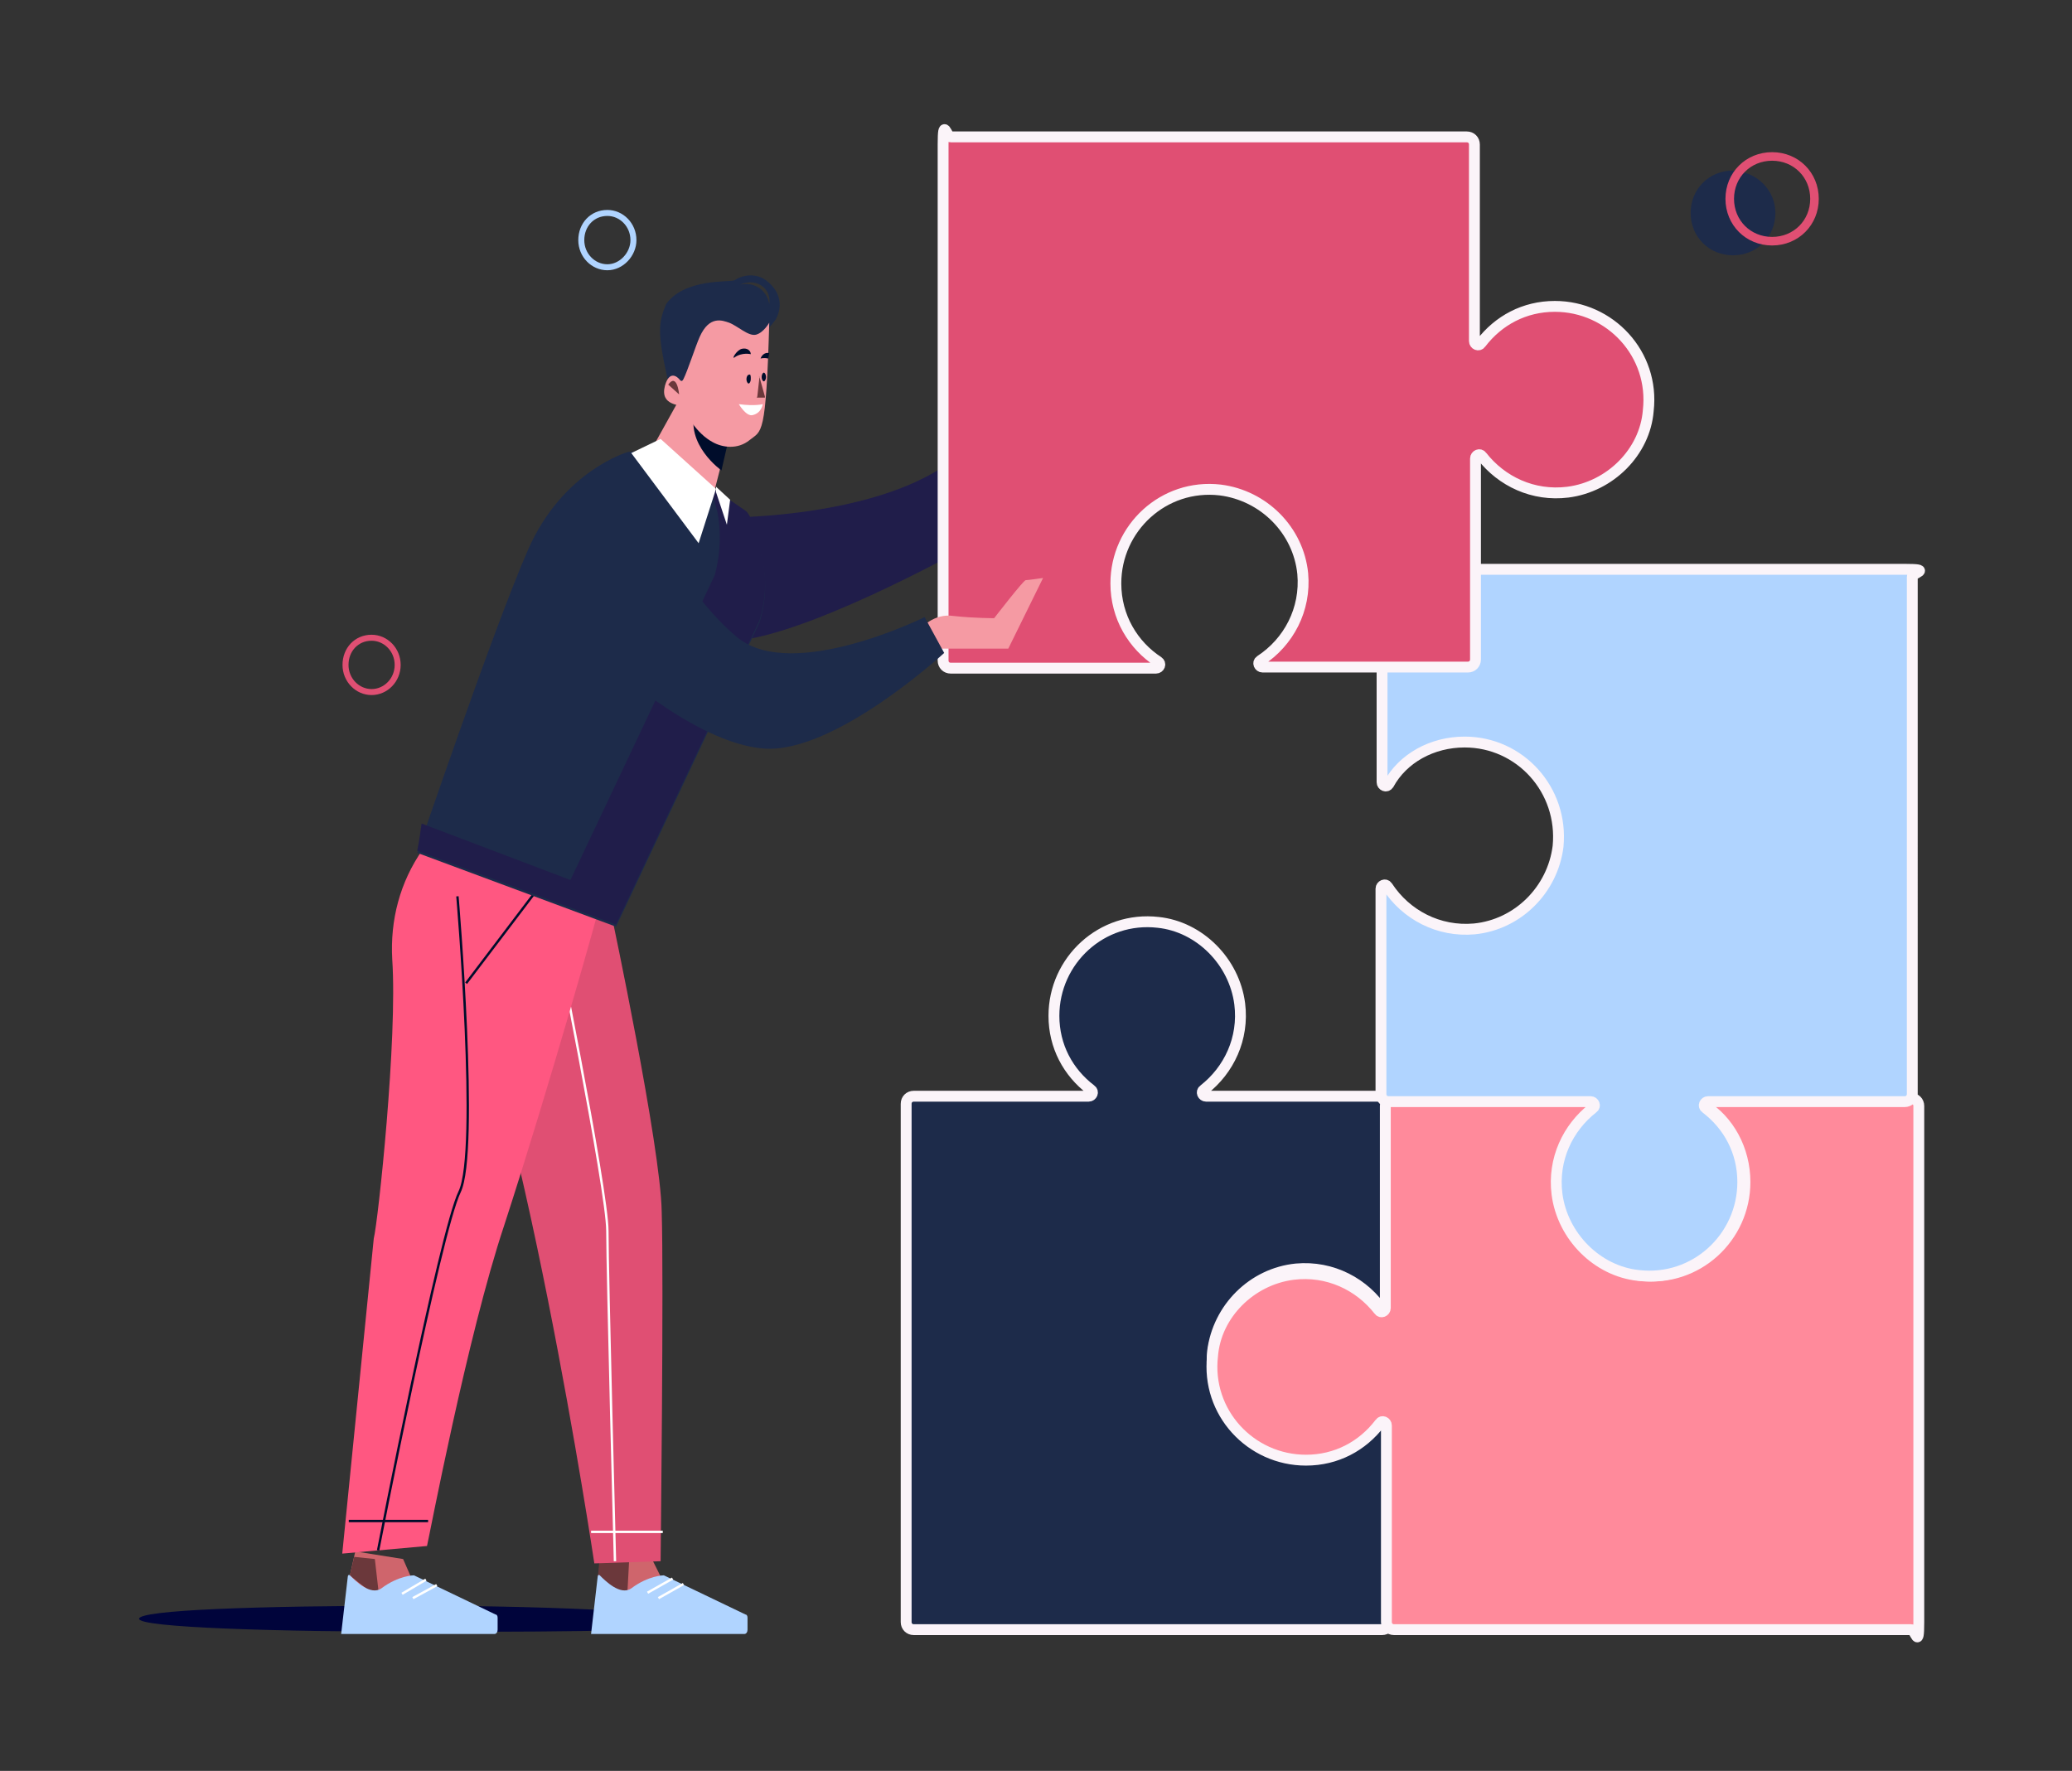
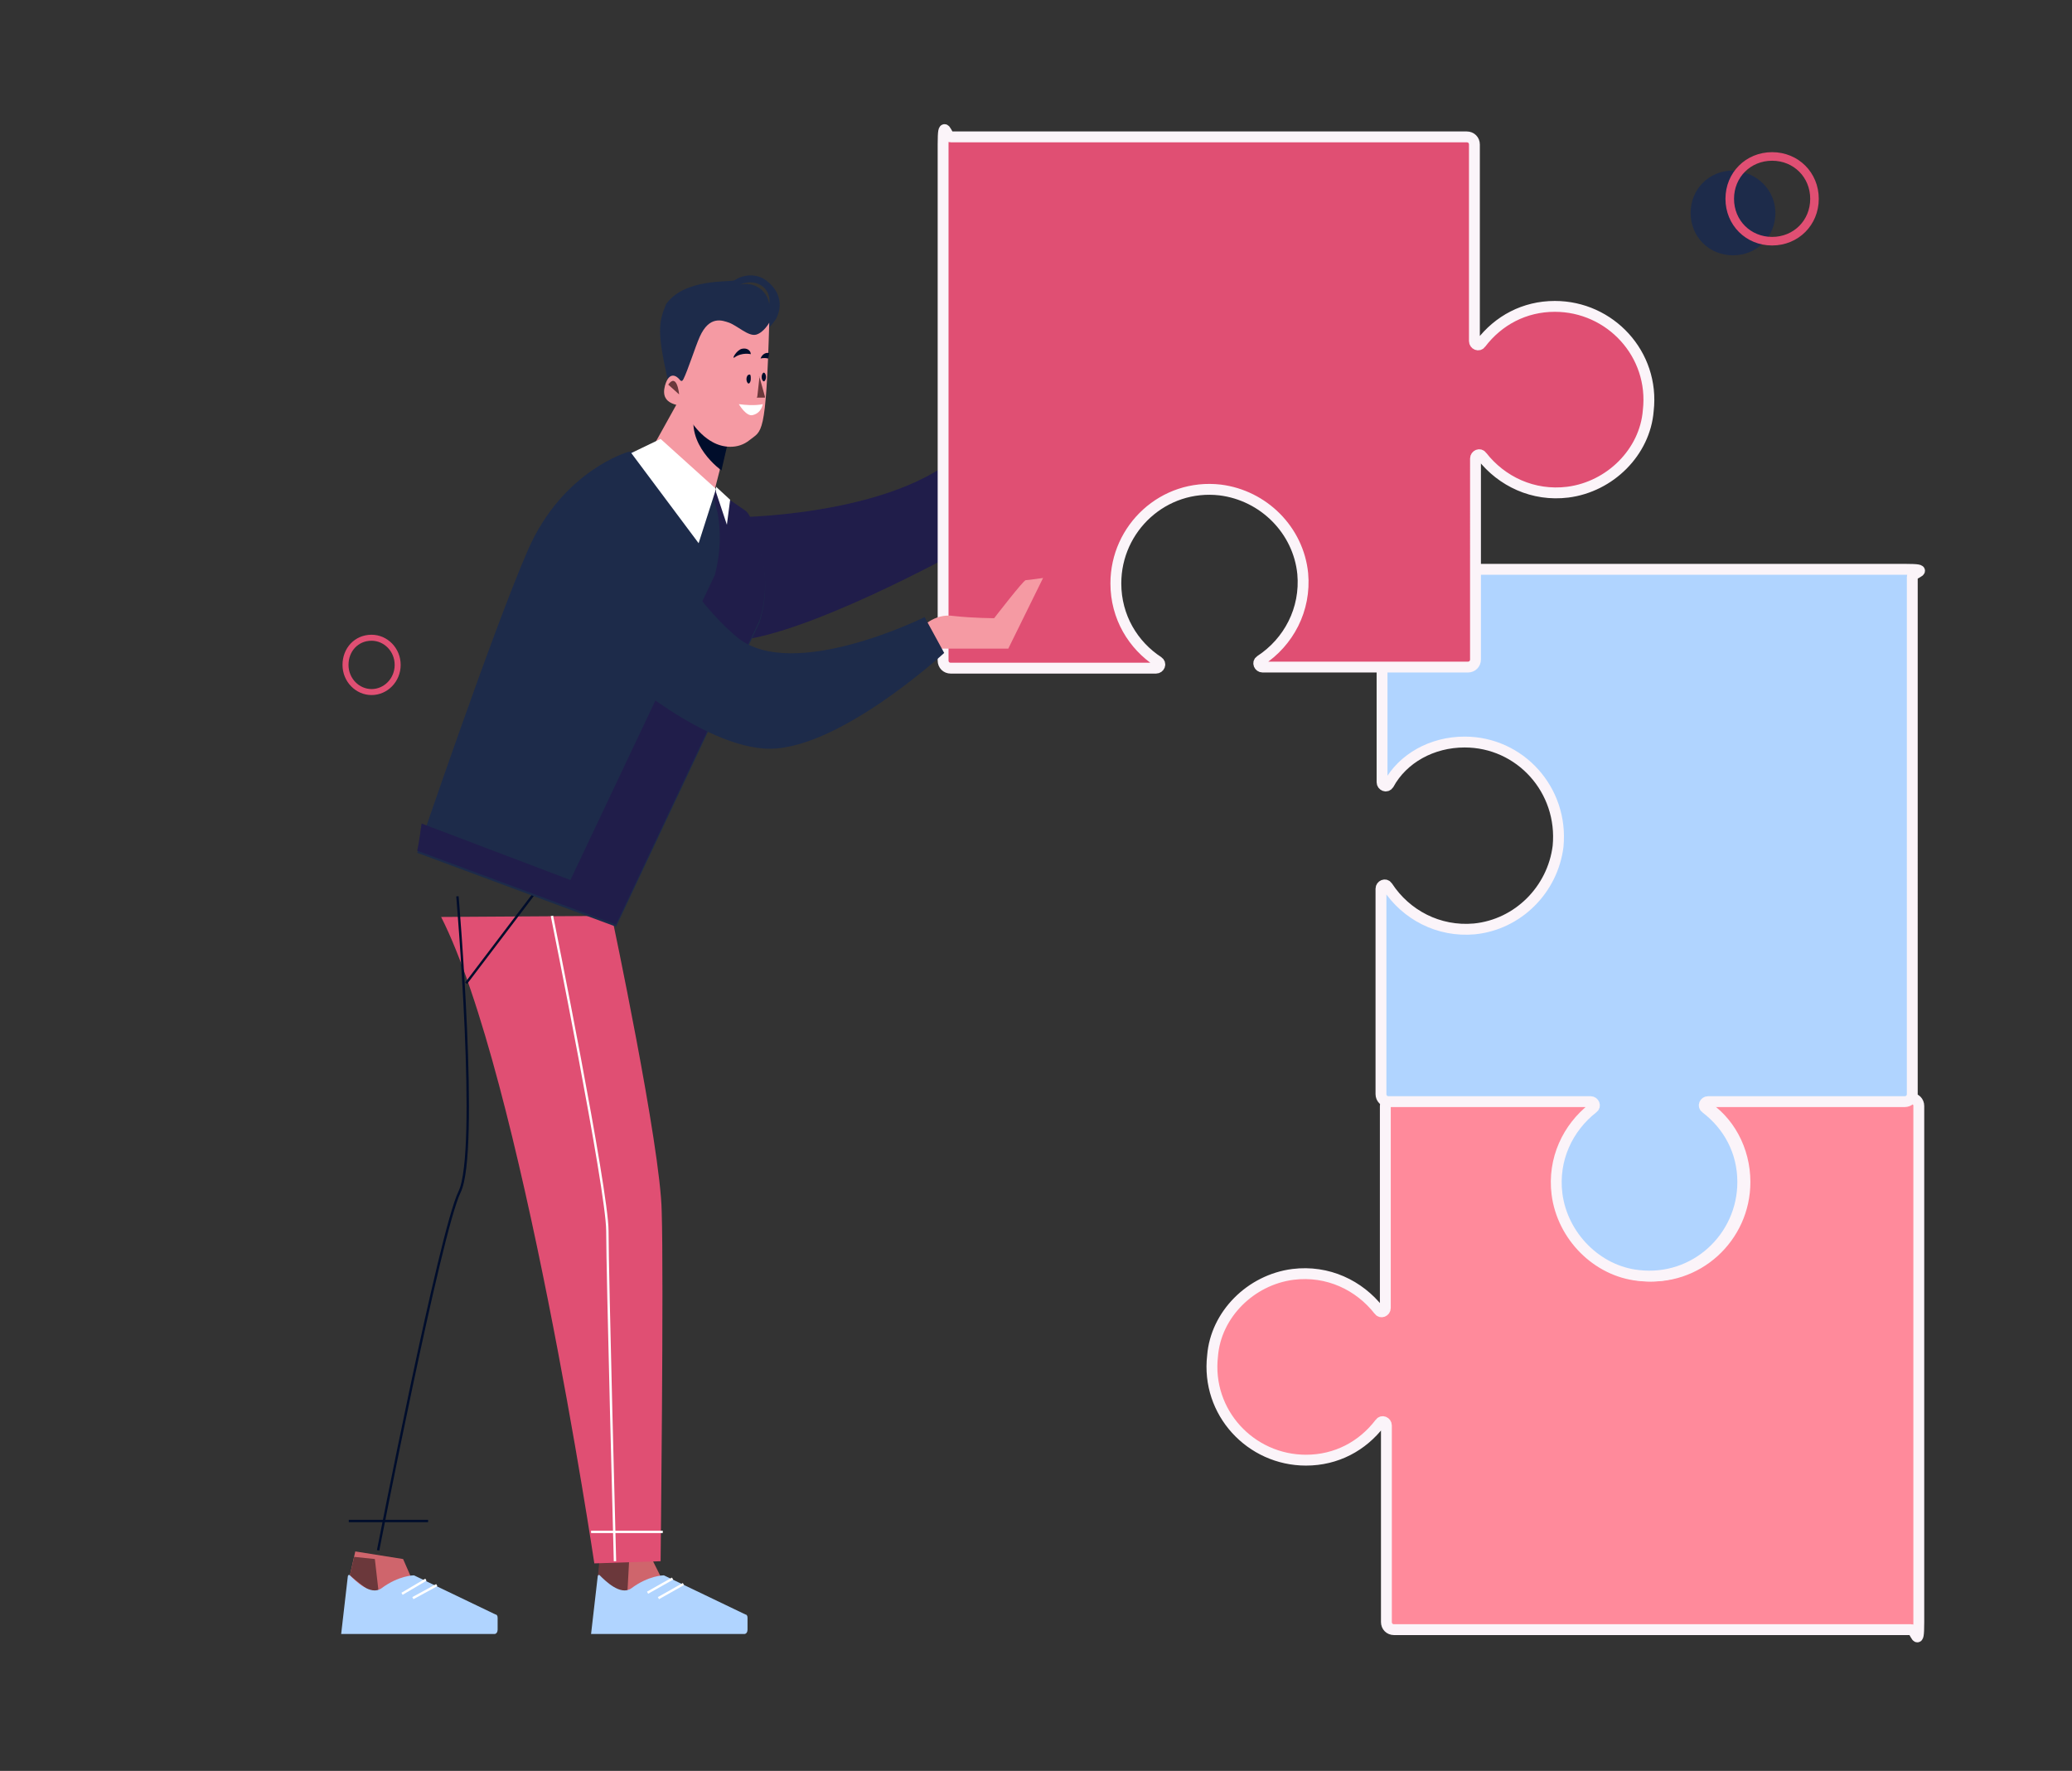
<svg xmlns="http://www.w3.org/2000/svg" version="1.1" id="Слой_1" x="0px" y="0px" viewBox="0 0 190.7 163" style="enable-background:new 0 0 190.7 163;" xml:space="preserve">
  <rect x="0" y="0" width="190.7" height="163" fill="#333333" stroke="none" />
  <style type="text/css">
	.st0{fill:#201D4A;}
	.st1{fill:#1D2B4A;stroke:#FBF4F9;stroke-miterlimit:10;}
	.st2{fill:#FF8A9B;stroke:#FBF4F9;stroke-miterlimit:10;}
	.st3{fill:#B0D4FF;stroke:#FBF4F9;stroke-miterlimit:10;}
	.st4{fill:#E04F73;stroke:#FBF4F9;stroke-miterlimit:10;}
	.st5{fill:#00043B;}
	.st6{fill:#CF656C;}
	.st7{fill:#6B383B;}
	.st8{fill:#B0D4FF;}
	.st9{fill:none;stroke:#FFFFFF;stroke-width:0.219;stroke-miterlimit:10;}
	.st10{fill:#1D2B4A;}
	.st11{fill:#E04F73;}
	.st12{fill:#FF5781;}
	.st13{fill:none;stroke:#000D2B;stroke-width:0.219;stroke-miterlimit:10;}
	.st14{fill:#F59AA3;}
	.st15{fill:#000D2B;}
	.st16{fill:#FFFFFF;}
	.st17{fill:none;stroke:#E04F73;stroke-width:0.552;stroke-miterlimit:10;}
	.st18{fill:none;stroke:#B0D4FF;stroke-width:0.552;stroke-miterlimit:10;}
	.st19{fill:none;stroke:#E04F73;stroke-width:0.788;stroke-miterlimit:10;}
</style>
  <path class="st0" d="M68.1,47.6c0,0,16.8-0.2,21.8-7.6l-1.4,10.6c0,0-15.1,8.4-21.5,8.4C66.9,58.9,63.9,49.4,68.1,47.6z" />
-   <path class="st1" d="M120.2,134c-5.1,0-9.1-4.4-8.6-9.6c0.5-4,3.7-7.2,7.7-7.6c3.3-0.3,6.3,1.3,8,3.9c0.2,0.3,0.6,0.1,0.6-0.2v-18.9  c0-0.4-0.3-0.7-0.7-0.7H111c-0.3,0-0.5-0.4-0.2-0.6c2.3-1.8,3.7-4.7,3.3-7.9c-0.5-3.9-3.7-7.1-7.5-7.5c-5.2-0.6-9.6,3.5-9.6,8.6  c0,2.8,1.3,5.2,3.4,6.8c0.3,0.2,0.1,0.6-0.2,0.6H84.1c-0.4,0-0.7,0.3-0.7,0.7v47.7c0,0.4,0.3,0.7,0.7,0.7h43.1  c0.4,0,0.7-0.3,0.7-0.7v-18.9c0-0.3-0.4-0.5-0.6-0.2C125.8,132.5,123.2,134,120.2,134z" />
  <path class="st2" d="M160.6,108.8c0,5.1-4.4,9.2-9.6,8.6c-4-0.5-7.2-3.7-7.6-7.7c-0.3-3.3,1.3-6.3,3.9-8c0.3-0.2,0.1-0.6-0.2-0.6  h-18.9c-0.4,0-0.7,0.3-0.7,0.7v18.6c0,0.3-0.4,0.5-0.6,0.2c-1.8-2.3-4.7-3.7-7.9-3.3c-3.9,0.5-7.1,3.7-7.4,7.5  c-0.6,5.2,3.5,9.6,8.6,9.6c2.8,0,5.2-1.3,6.8-3.4c0.2-0.3,0.6-0.1,0.6,0.2v18.1c0,0.4,0.3,0.7,0.7,0.7h47.6c0.4,0,0.7,1.9,0.7-0.7  v-47.5c0-0.4-0.3-0.7-0.7-0.7H157c-0.3,0-0.5,0.4-0.2,0.6C159.1,103.1,160.6,105.8,160.6,108.8z" />
  <path class="st3" d="M134.8,68.3c5.1,0,9.1,4.4,8.6,9.6c-0.5,4-3.7,7.2-7.7,7.6c-3.3,0.3-6.3-1.3-8-3.9c-0.2-0.3-0.6-0.1-0.6,0.2  v18.9c0,0.4,0.3,0.7,0.7,0.7h18.6c0.3,0,0.5,0.4,0.2,0.6c-2.3,1.8-3.7,4.7-3.3,7.9c0.5,3.9,3.7,7.1,7.5,7.5c5.2,0.6,9.6-3.5,9.6-8.6  c0-2.8-1.3-5.2-3.4-6.8c-0.3-0.2-0.1-0.6,0.2-0.6h18.1c0.4,0,0.7-0.3,0.7-0.7V53.1c0-0.4,1.9-0.7-0.7-0.7h-47.4  c-0.4,0-0.7,0.3-0.7,0.7V72c0,0.3,0.4,0.5,0.6,0.2C129.1,69.8,131.8,68.3,134.8,68.3z" />
  <path class="st4" d="M102.7,53.7c0-5.1,4.4-9.2,9.6-8.6c4,0.5,7.2,3.7,7.6,7.7c0.3,3.3-1.3,6.3-3.9,8c-0.3,0.2-0.1,0.6,0.2,0.6h18.9  c0.4,0,0.7-0.3,0.7-0.7V42.2c0-0.3,0.4-0.5,0.6-0.2c1.8,2.3,4.7,3.7,7.9,3.3c3.9-0.5,7.1-3.7,7.4-7.5c0.6-5.2-3.5-9.6-8.6-9.6  c-2.8,0-5.2,1.3-6.8,3.4c-0.2,0.3-0.6,0.1-0.6-0.2V13.3c0-0.4-0.3-0.7-0.7-0.7H87.5c-0.4,0-0.7-1.9-0.7,0.7v47.5  c0,0.4,0.3,0.7,0.7,0.7h18.9c0.3,0,0.5-0.4,0.2-0.6C104.3,59.4,102.7,56.8,102.7,53.7z" />
-   <path class="st5" d="M64,149.3c0-0.8-11.6-1.5-26.1-1.5c-14.4,0-25.1,0.4-25.1,1.2c0,0.8,12.4,1.2,26.8,1.2  C54,150.2,64,150.1,64,149.3z" />
  <path class="st6" d="M60.8,145.1l-0.8-1.6l-4.7,0.2l-0.1,1.4l2.2,3.8l4.1-3.1L60.8,145.1z" />
  <path class="st7" d="M57.9,143.7l-0.2,3.7c0,0-1.2-0.7-2.7-2l0.2-2.1L57.9,143.7z" />
  <path class="st8" d="M61.1,145c0,0-1.4,0-3,1.2c-1,0.7-2.4-0.7-2.9-1.2c-0.1-0.1-0.2,0-0.2,0.2l-0.6,5.2h14.1c0.2,0,0.3-0.2,0.3-0.4  v-1.1c0-0.2-0.1-0.3-0.2-0.3L61.1,145z" />
  <path class="st9" d="M61.9,145.3l-2.3,1.3" />
  <path class="st9" d="M62.9,145.8l-2.3,1.3" />
  <path class="st6" d="M37.8,145.1l-0.7-1.6l-4.4-0.7l-0.5,2.2l2.2,3.8l4-3.1L37.8,145.1z" />
  <path class="st7" d="M34.5,143.5l0.4,3.5c0,0-1.2-0.7-2.7-2l0.4-1.7L34.5,143.5z" />
  <path class="st8" d="M38.1,145c0,0-1.4,0-3,1.2c-1,0.7-2.4-0.7-2.9-1.2c-0.1-0.1-0.2,0-0.2,0.2l-0.6,5.2h14.1c0.2,0,0.3-0.2,0.3-0.4  v-1.1c0-0.2-0.1-0.3-0.2-0.3L38.1,145z" />
  <path class="st9" d="M39.2,145.4l-2.2,1.3" />
  <path class="st9" d="M40.2,145.9l-2.2,1.2" />
  <path class="st10" d="M71.4,29.4c0.5-0.9,0.7-2.4-0.9-3.6c-0.8-0.6-2-0.6-2.9,0C67.1,26,63,25.6,61.3,28c-0.7,1.7-0.8,2.6,0.1,6.7  v0.1l1.6,1l0.1-0.1l0.1-0.1L63,35.6l2.1-5.2c0.2-0.2,1.7-0.9,2.3-0.3c0.7,0.7,1.5,1.2,2.2,1c0.3-0.1,0.6-0.3,0.8-0.6  C70.8,30.2,71.1,29.8,71.4,29.4z M70.1,26.3c0.6,0.4,0.8,1.1,0.7,1.7c-0.2-1.3-1.4-2.1-2.7-1.8C68.8,25.9,69.5,25.9,70.1,26.3z   M62,34.9c0.2,0.1,0.5,0.2,0.7,0.5l-0.3-0.2L62,34.9z" />
  <path class="st11" d="M56.3,84.3c0,0,4.5,21.2,4.6,27.2c0.2,6-0.1,32.2-0.1,32.2l-6.1,0.2c0,0-6.7-44.9-14.1-59.5L56.3,84.3z" />
  <path class="st9" d="M50.8,84.3c0,0,5.1,25.2,5.1,29c0,3.8,0.7,30.4,0.7,30.4" />
  <path class="st9" d="M54.4,141h6.6" />
-   <path class="st12" d="M55.5,82.1c-0.1,0.8-5,18.1-9.1,30.7c-3.4,10.2-6.9,28.7-7.1,29.5l-7.8,0.7l2.9-29c0.4-1.6,2.2-18.4,1.7-25.7  c-0.2-3.6,0.7-7.1,2.8-10.1l0.6-0.8L55.5,82.1z" />
  <path class="st13" d="M42.1,82.5c0,0,2,23.5,0.2,27.2c-1.8,3.7-7.5,33-7.5,33" />
  <path class="st13" d="M32.1,140h7.3" />
  <path class="st13" d="M49.2,82.2l-6.3,8.3" />
  <path class="st10" d="M57.8,41.6c0,0-6,1.7-9.2,9S38.4,78.5,38.4,78.5l18.3,6.8l13.2-28c0.6-1.9,0.7-4,0.2-5.9  c-0.4-1.8-0.9-3.8-1.5-4.2l-8.4-5.8L57.8,41.6z" />
  <path class="st0" d="M70.1,51.2c-0.4-1.8-0.9-3.8-1.5-4.2l-3.2-2.2c0.2,0.7,0.4,1.5,0.6,2.2c0.4,1.9,0.3,4-0.2,5.9L52.5,81  l-13.7-5.2c-0.2,1.6-0.4,2.5-0.4,2.5l18.3,6.8l13.2-28C70.5,55.2,70.6,53.1,70.1,51.2z" />
  <path class="st14" d="M63,35.9l-3,5.4l2.7,3.7c0.7,1,2.3,1,3.1,0l1.1-4.3l-2.8-5.3c0,0-0.8,0.2-0.9,0.3C63.1,35.9,63,35.9,63,35.9z" />
  <path class="st15" d="M64.2,35.4l2.8,5.3l-0.6,2.6c0,0-3.4-2.4-2.4-5.6" />
  <path class="st14" d="M62.9,34.9c-0.1,0.2-0.2,0.2-0.3,0.1c-0.3-0.4-1-0.9-1.4,0.5c-0.5,1.9,1.5,1.7,1.7,2c0.2,0.6,1.2,2.4,2.7,3.2  c0.9,0.5,2.3,0.7,3.4-0.2s1.5-0.2,1.8-10.8c0,0-0.5,0.9-1.2,1.1c-0.7,0.2-1.7-0.8-2.5-1.1c-0.6-0.2-1.8-0.7-2.7,1.3  C64,31.9,63.3,34.1,62.9,34.9z" />
  <path class="st16" d="M70.2,37.2c0,0-0.7,0.2-2.2,0c0,0,0.7,1.2,1.3,1C70.1,38,70.2,37.2,70.2,37.2z" />
  <path class="st7" d="M61.5,35.4l1,0.9C62.5,36.2,62.3,34.3,61.5,35.4z" />
  <path class="st15" d="M69.1,34.9c0,0.2-0.1,0.4-0.2,0.4c-0.1,0-0.2-0.2-0.2-0.4c0-0.2,0.1-0.4,0.2-0.4  C69.1,34.4,69.1,34.6,69.1,34.9z" />
  <path class="st15" d="M70.5,34.7c0,0.2-0.1,0.4-0.2,0.4c-0.1,0-0.2-0.2-0.2-0.4c0-0.2,0.1-0.4,0.2-0.4S70.5,34.5,70.5,34.7z" />
  <path class="st15" d="M67.6,32.9c-0.3,0.2,0.2-0.7,0.7-0.8s0.8,0.2,0.8,0.5C69.1,32.6,68.3,32.4,67.6,32.9z" />
  <path class="st15" d="M70.7,33c-0.4-0.1-0.7,0-0.7,0c0.1-0.3,0.4-0.6,0.8-0.5" />
  <path class="st7" d="M69.9,34.7l0.5,1.8v0.1h-0.7c0,0-0.1,0,0-0.1L69.9,34.7C69.9,34.6,69.8,34.6,69.9,34.7z" />
  <path class="st14" d="M84.7,57.9c0,0,1.2-1.5,3.1-1.2c1.8,0.2,3.7,0.2,3.7,0.2s2.7-3.5,2.9-3.5s1.6-0.2,1.6-0.2l-3.2,6.5h-6.8  L84.7,57.9z" />
  <path class="st10" d="M56.9,47.5l2-1.2c0,0,4,8.3,9,12.4c5.1,4.1,17.2-1.9,17.2-1.9l1.8,3.3c0,0-10.1,9.3-16.6,8.8  c-6.5-0.5-14.7-8.2-14.7-8.2L56.9,47.5z" />
  <path class="st16" d="M60.8,40.4l5.1,4.6l-1.6,5l-6.2-8.3L60.8,40.4z" />
  <path class="st16" d="M65.9,45.3l1,3l0.3-2.3l-1.3-1.2V45.3z" />
  <path class="st17" d="M36.6,61.2c0-1.4-1.1-2.5-2.4-2.5c-1.4,0-2.4,1.1-2.4,2.5s1.1,2.5,2.4,2.5C35.5,63.7,36.6,62.6,36.6,61.2z" />
-   <path class="st18" d="M58.3,22.1c0-1.4-1.1-2.5-2.4-2.5c-1.4,0-2.4,1.1-2.4,2.5c0,1.4,1.1,2.5,2.4,2.5  C57.2,24.6,58.3,23.4,58.3,22.1z" />
  <path class="st10" d="M163.4,19.6c0,2.2-1.7,3.9-3.9,3.9s-3.9-1.7-3.9-3.9c0-2.2,1.7-3.9,3.9-3.9C161.7,15.8,163.4,17.5,163.4,19.6z  " />
  <path class="st19" d="M167,18.3c0,2.2-1.7,3.9-3.9,3.9c-2.2,0-3.9-1.7-3.9-3.9s1.7-3.9,3.9-3.9C165.3,14.4,167,16.1,167,18.3z" />
</svg>